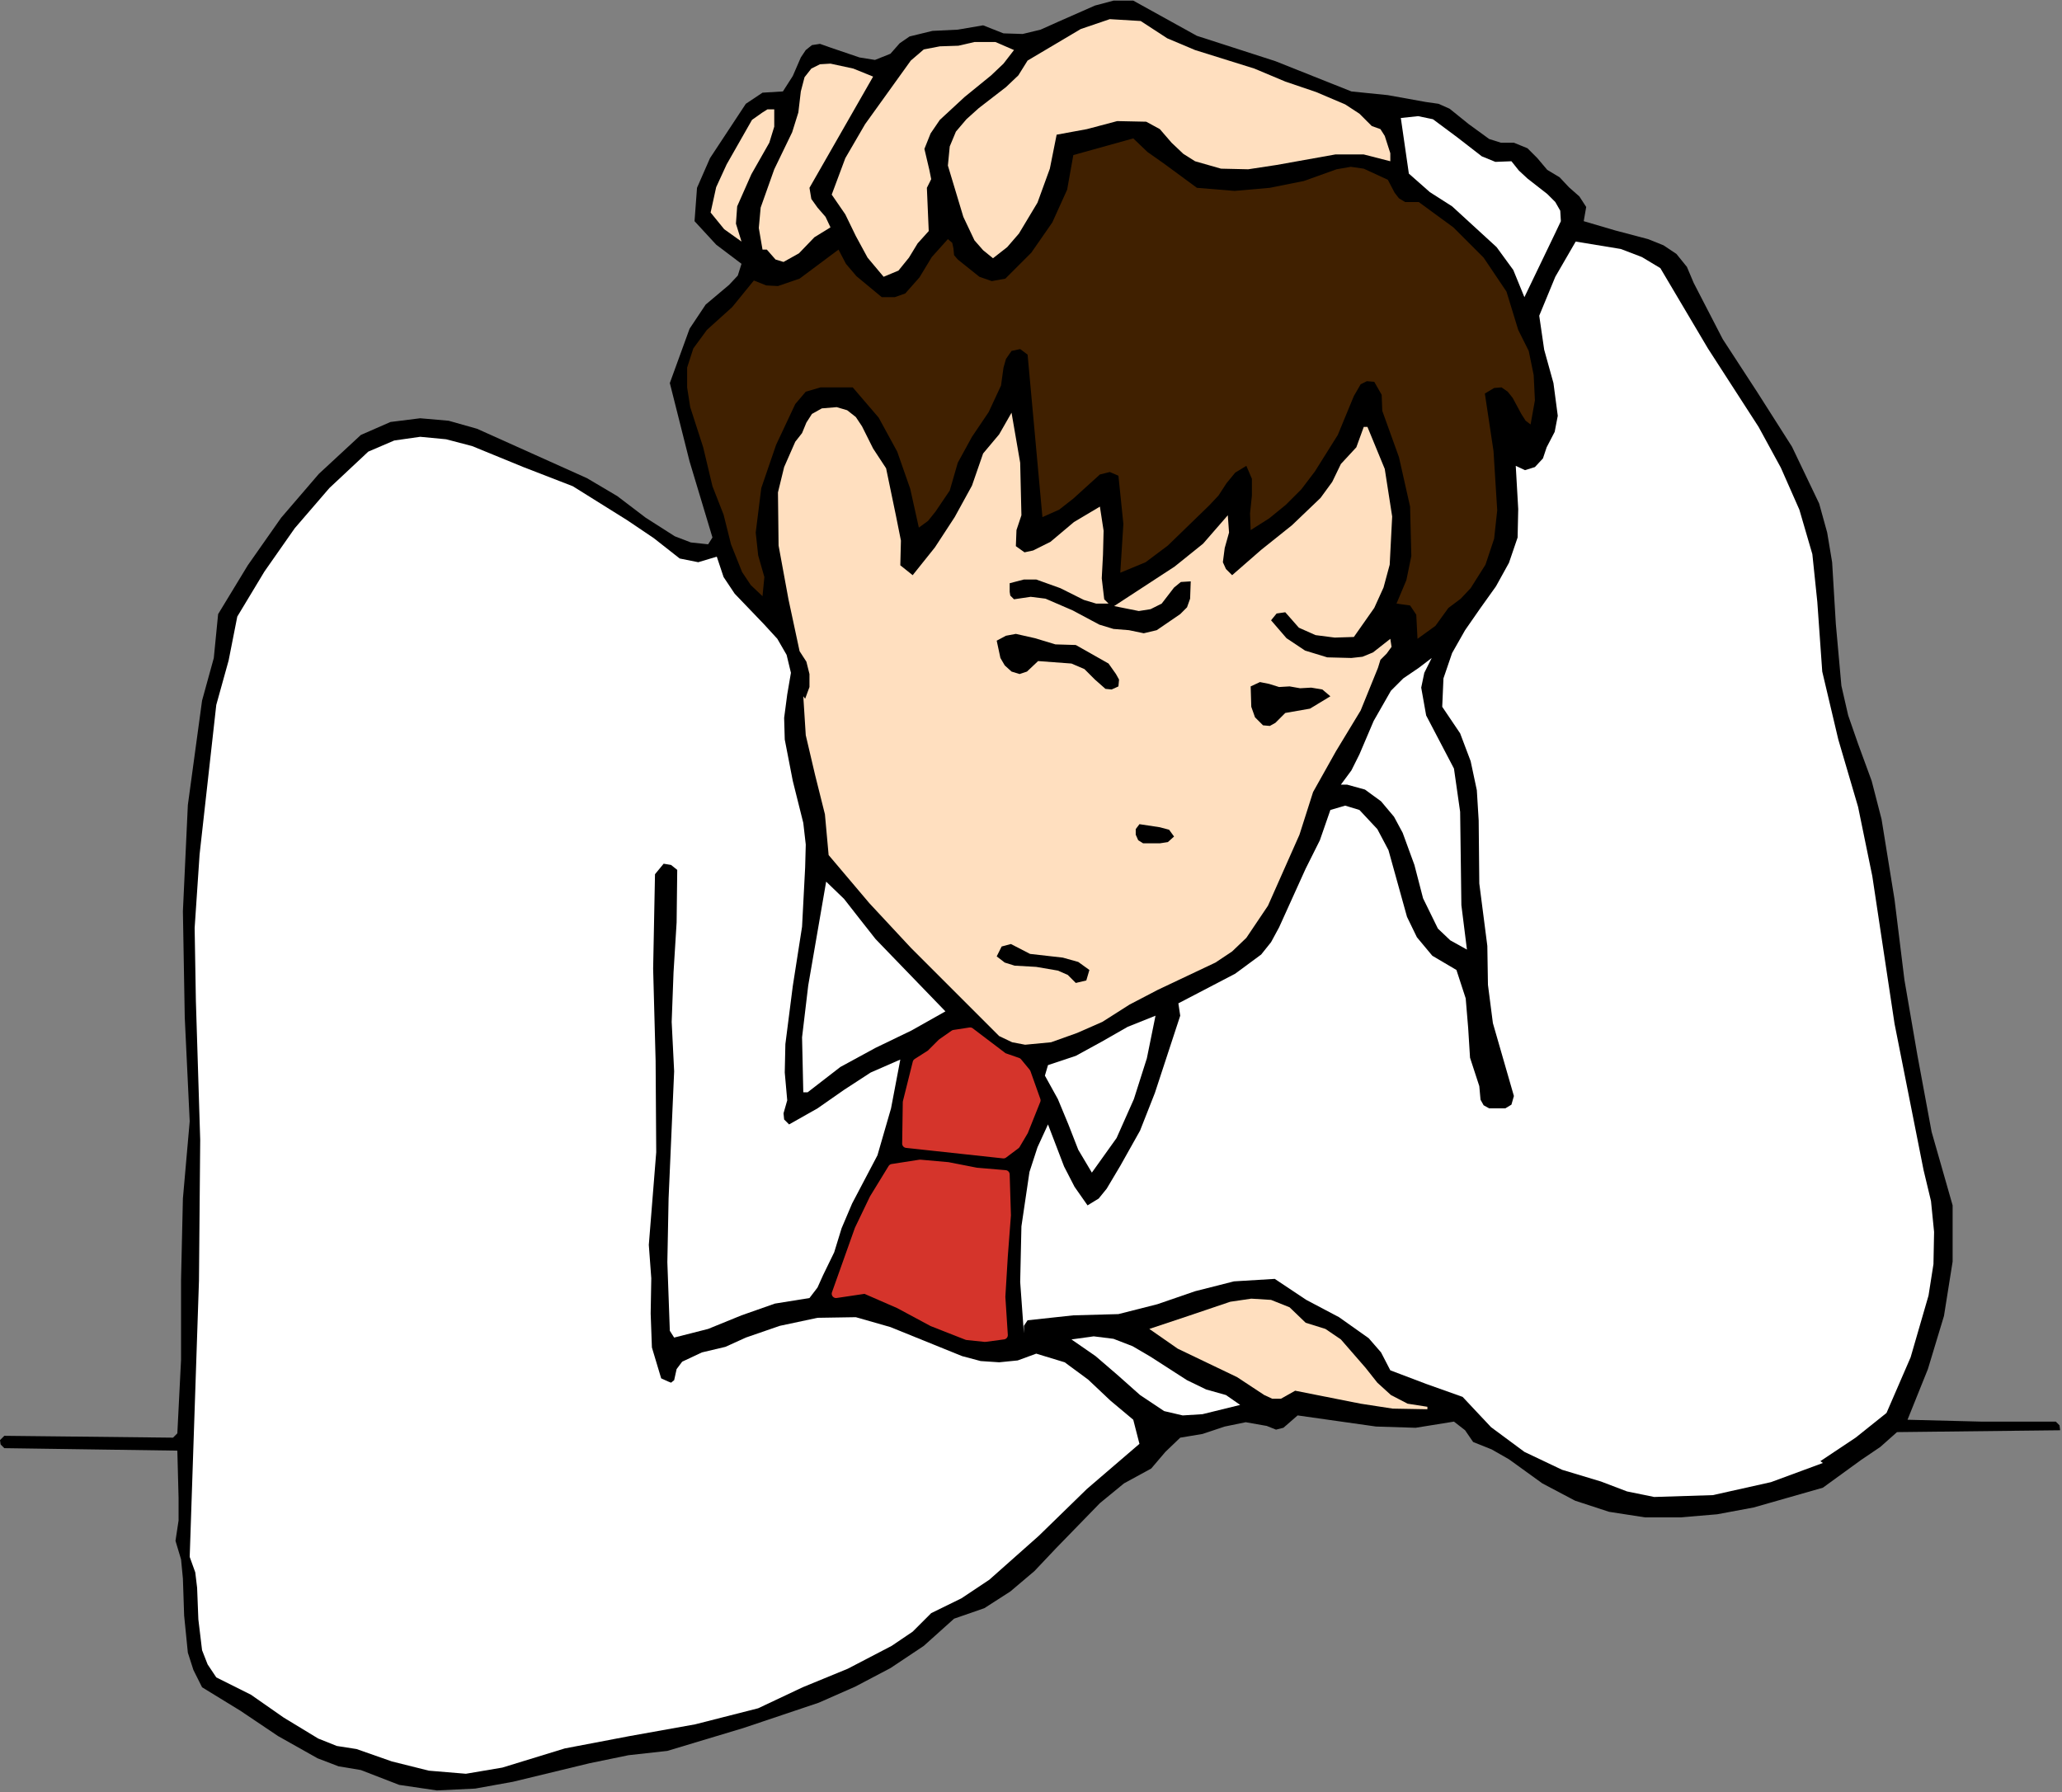
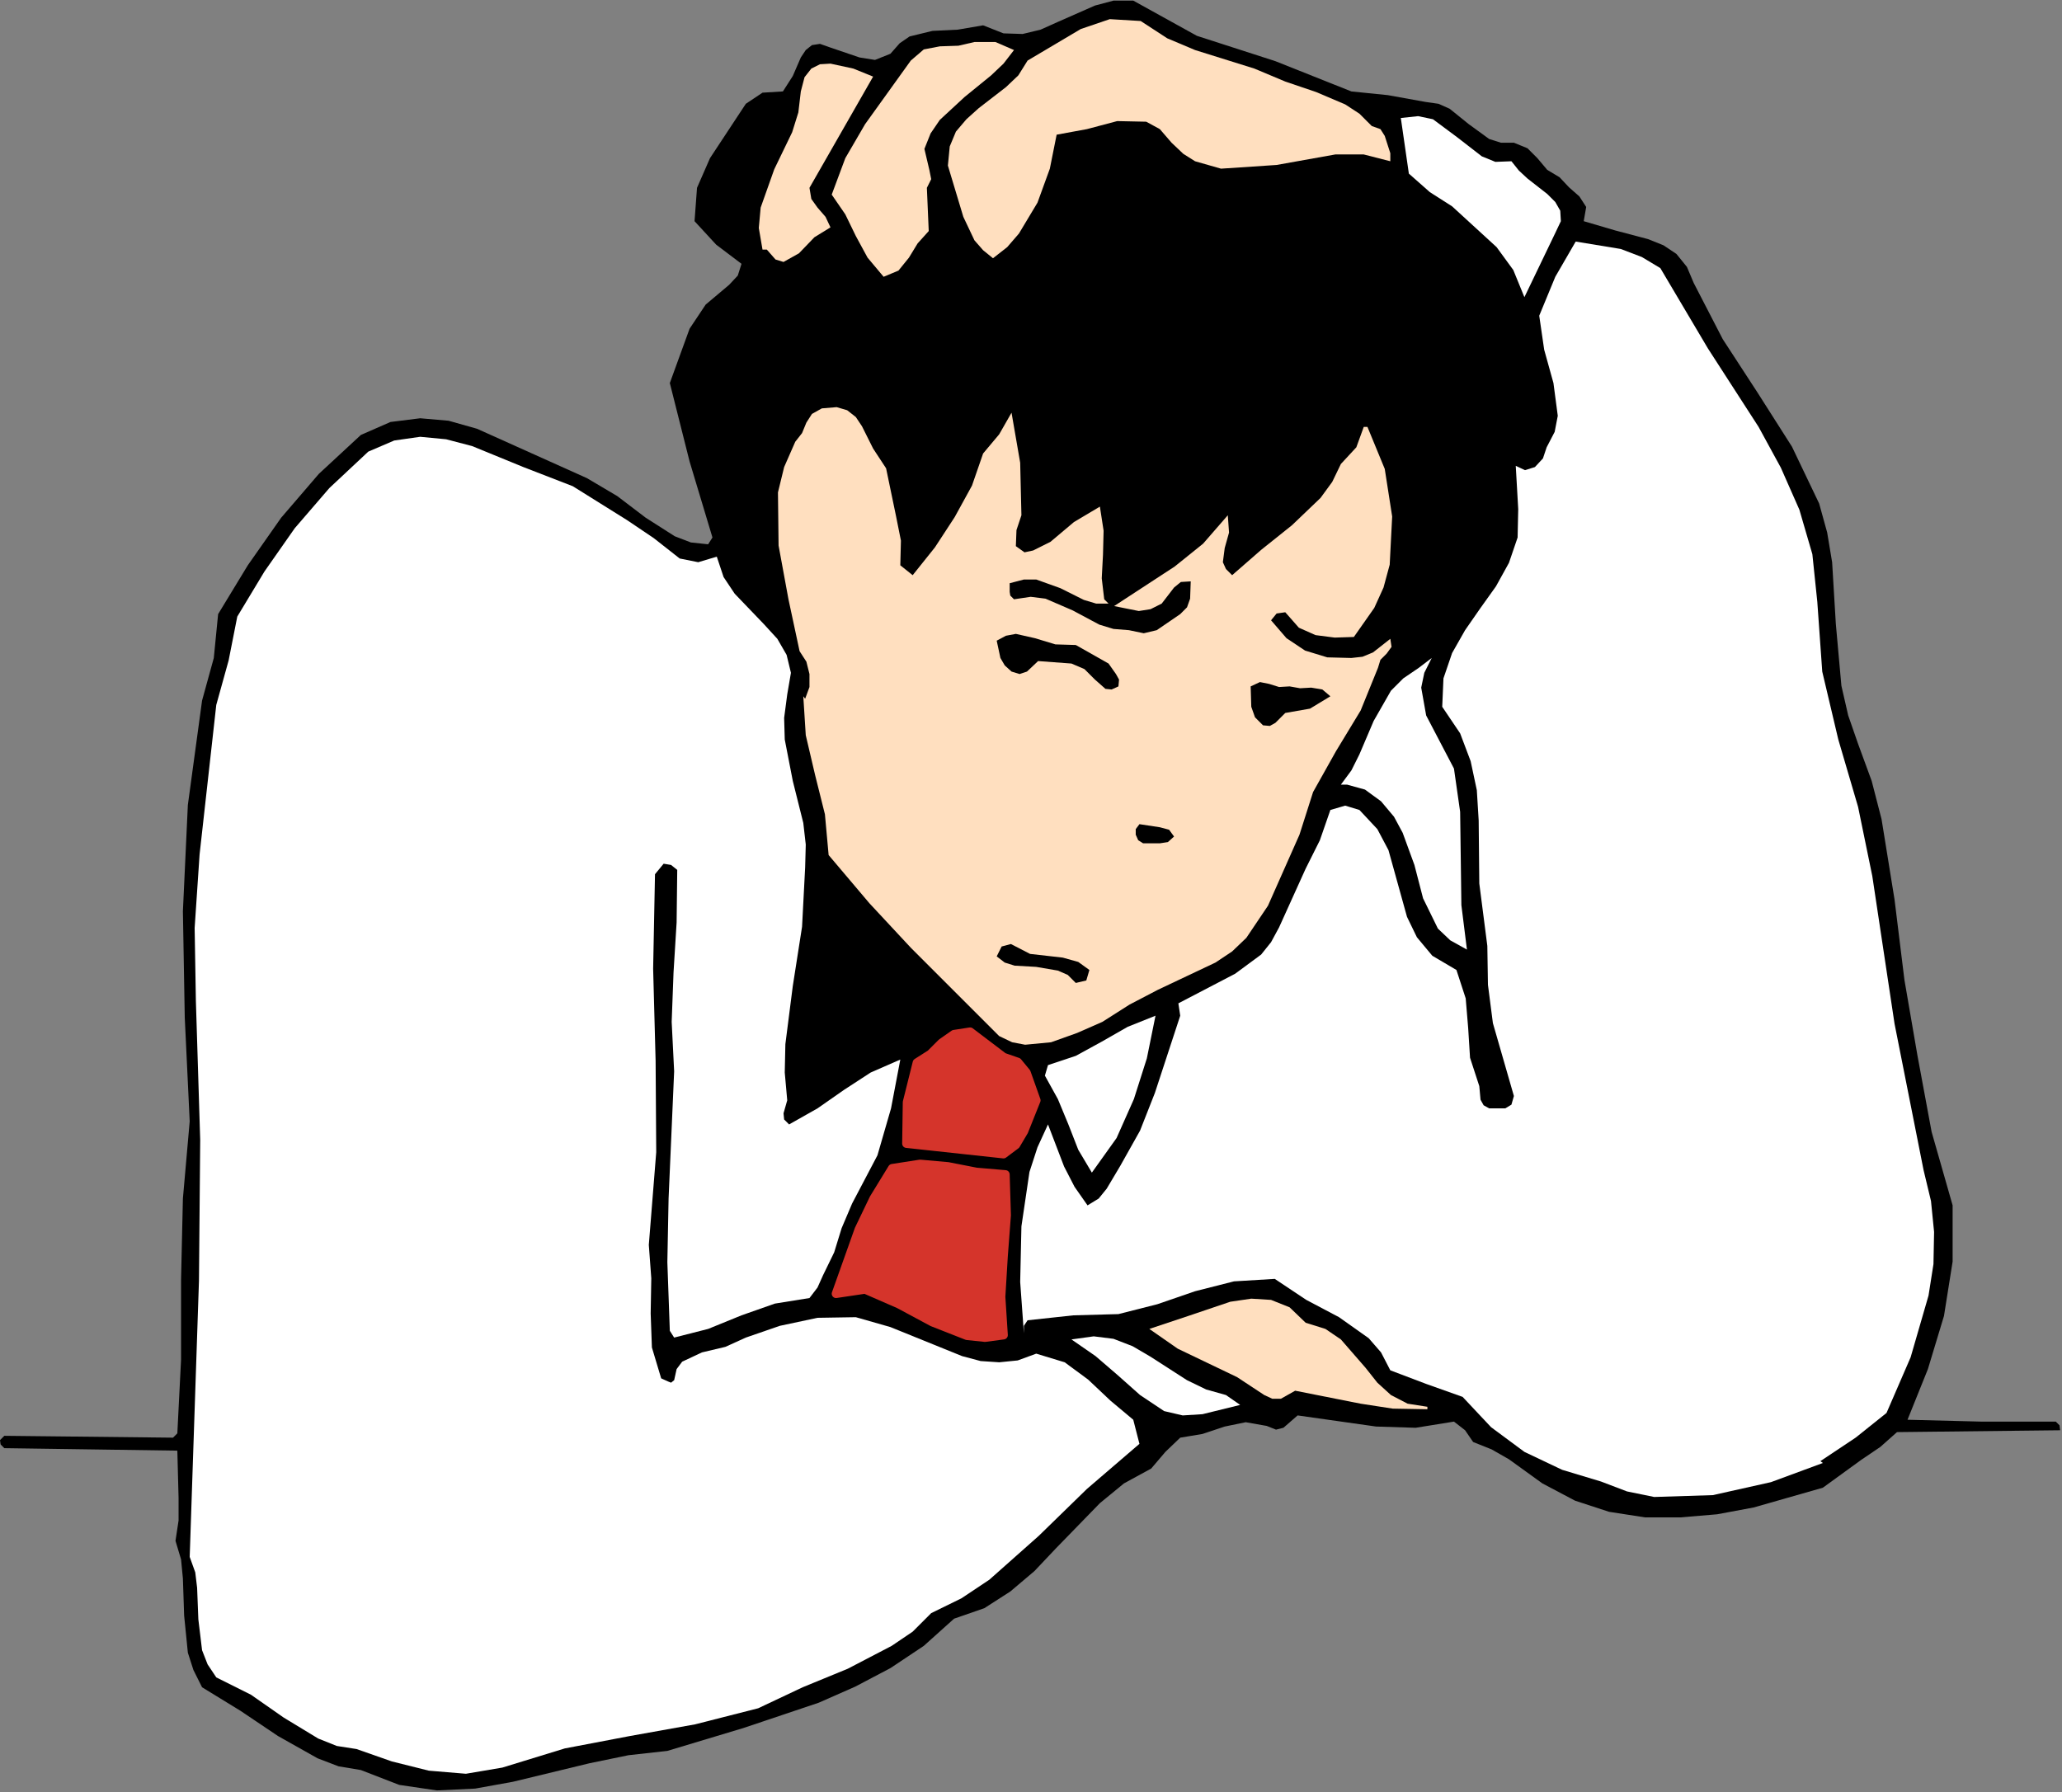
<svg xmlns="http://www.w3.org/2000/svg" xmlns:ns1="http://sodipodi.sourceforge.net/DTD/sodipodi-0.dtd" xmlns:ns2="http://www.inkscape.org/namespaces/inkscape" version="1.0" width="84.76mm" height="73.685mm" id="svg50" ns1:docname="JBIZ048.WMF">
  <rect width="100%" height="100%" fill="#808080" stroke="none" />
  <ns1:namedview pagecolor="#ffffff" bordercolor="#666666" borderopacity="1" objecttolerance="10" gridtolerance="10" guidetolerance="10" ns2:pageopacity="0" ns2:pageshadow="2" ns2:window-width="640" ns2:window-height="480" id="namedview52" />
  <defs id="defs6">
    <clipPath clipPathUnits="userSpaceOnUse" id="clipWmfPath1">
      <path d="M 0,0 L 320.256,0 L 320.256,278.4 L 0,278.4 z" id="path2" />
    </clipPath>
    <pattern id="WMFhbasepattern" patternUnits="userSpaceOnUse" width="6" height="6" x="0" y="0" />
  </defs>
  <path style="fill:#000000;fill-rule:evenodd;fill-opacity:1;stroke:none;" clip-path="url(#clipWmfPath1)" d="  M 185.952,5.568   L 198.144,9.504   L 209.952,14.208   L 215.616,14.784   L 221.472,15.84   L 223.488,16.128   L 225.216,16.896   L 228.192,19.296   L 231.36,21.6   L 233.184,22.176   L 235.2,22.176   L 237.312,23.04   L 238.848,24.576   L 240.384,26.4   L 242.304,27.552   L 243.744,29.088   L 245.376,30.528   L 246.432,32.16   L 246.048,34.368   L 250.944,35.808   L 256.032,37.152   L 258.432,38.112   L 260.448,39.456   L 262.08,41.472   L 263.136,43.968   L 267.648,52.704   L 273.024,60.96   L 278.4,69.408   L 282.624,78.24   L 283.872,82.752   L 284.64,87.36   L 285.216,96.96   L 286.08,106.56   L 287.136,111.168   L 288.672,115.584   L 290.784,121.344   L 292.32,127.296   L 294.336,139.776   L 295.872,152.256   L 297.888,163.968   L 300.096,175.872   L 303.36,187.296   L 303.36,196.032   L 302.016,204.48   L 299.52,212.736   L 296.352,220.608   L 307.776,220.896   L 319.392,220.896   L 319.968,221.472   L 320.064,222.24   L 294.72,222.528   L 292.128,224.832   L 289.152,226.848   L 283.2,231.168   L 272.448,234.24   L 266.784,235.296   L 261.12,235.776   L 255.552,235.776   L 249.984,234.912   L 244.704,233.184   L 239.616,230.496   L 234.432,226.752   L 231.744,225.216   L 228.864,224.064   L 227.616,222.24   L 225.888,220.896   L 219.936,221.856   L 213.792,221.664   L 201.6,219.936   L 199.392,221.856   L 198.24,222.144   L 196.8,221.568   L 193.536,220.992   L 190.272,221.664   L 186.816,222.816   L 183.36,223.392   L 181.056,225.6   L 178.848,228.192   L 174.624,230.496   L 170.88,233.568   L 164.064,240.576   L 160.704,244.128   L 156.96,247.296   L 152.928,249.888   L 148.224,251.52   L 143.52,255.744   L 138.336,259.2   L 132.864,262.08   L 127.2,264.576   L 115.488,268.512   L 103.68,272.064   L 97.632,272.736   L 91.584,273.984   L 79.68,276.864   L 73.824,277.92   L 67.872,278.208   L 62.016,277.344   L 56.064,275.04   L 52.608,274.464   L 49.344,273.216   L 43.2,269.76   L 37.344,265.824   L 31.392,262.176   L 30.048,259.488   L 29.184,256.8   L 28.608,251.04   L 28.416,245.28   L 28.128,242.304   L 27.264,239.424   L 27.744,236.256   L 27.744,232.8   L 27.552,225.408   L 0.672,225.024   L 0.096,224.448   L 0,223.776   L 0.672,223.104   L 26.88,223.392   L 27.552,222.72   L 28.128,211.296   L 28.128,198.816   L 28.416,186.24   L 29.472,174.24   L 28.704,158.112   L 28.416,141.6   L 29.184,125.088   L 31.392,108.864   L 33.216,102.24   L 33.888,95.424   L 38.496,87.84   L 43.68,80.448   L 49.536,73.632   L 56.064,67.584   L 60.672,65.568   L 65.28,64.992   L 69.696,65.376   L 74.112,66.624   L 82.656,70.464   L 91.2,74.304   L 95.904,77.088   L 100.32,80.448   L 104.832,83.328   L 107.328,84.288   L 110.016,84.576   L 110.688,83.52   L 107.136,71.712   L 104.064,59.52   L 107.136,51.072   L 109.632,47.328   L 113.28,44.256   L 114.624,42.816   L 115.2,40.992   L 111.264,38.016   L 107.904,34.368   L 108.288,29.184   L 110.304,24.576   L 115.872,16.128   L 118.464,14.4   L 121.632,14.208   L 123.168,11.808   L 124.416,8.928   L 125.184,7.776   L 126.144,7.008   L 127.392,6.816   L 129.024,7.392   L 133.536,8.928   L 135.936,9.312   L 138.336,8.352   L 139.776,6.72   L 141.312,5.664   L 144.864,4.8   L 148.8,4.608   L 152.736,3.936   L 155.904,5.184   L 158.88,5.28   L 161.664,4.608   L 164.448,3.36   L 170.112,0.864   L 172.992,0.096   L 176.064,0.096   L 185.952,5.568  z " id="path8" />
-   <path style="fill:#ffdfbf;fill-rule:evenodd;fill-opacity:1;stroke:none;" clip-path="url(#clipWmfPath1)" d="  M 194.88,10.656   L 199.68,12.672   L 204.48,14.304   L 208.992,16.224   L 211.2,17.664   L 213.12,19.584   L 214.464,20.064   L 215.136,21.12   L 216,23.808   L 216,25.056   L 211.872,24   L 207.456,24   L 198.336,25.632   L 193.92,26.304   L 189.696,26.208   L 185.664,25.056   L 183.84,23.904   L 182.016,22.176   L 180.192,20.064   L 178.08,18.912   L 173.568,18.816   L 168.864,20.064   L 164.16,20.928   L 163.104,26.208   L 161.184,31.488   L 158.304,36.288   L 156.48,38.4   L 154.272,40.128   L 152.736,38.88   L 151.392,37.344   L 149.664,33.696   L 147.264,25.728   L 147.552,22.752   L 148.512,20.448   L 150.144,18.528   L 152.064,16.8   L 156.288,13.536   L 158.208,11.712   L 159.648,9.408   L 167.904,4.512   L 172.416,2.976   L 177.216,3.264   L 181.344,5.952   L 185.664,7.776   L 194.88,10.656  z " id="path10" />
+   <path style="fill:#ffdfbf;fill-rule:evenodd;fill-opacity:1;stroke:none;" clip-path="url(#clipWmfPath1)" d="  M 194.88,10.656   L 199.68,12.672   L 204.48,14.304   L 208.992,16.224   L 211.2,17.664   L 213.12,19.584   L 214.464,20.064   L 215.136,21.12   L 216,23.808   L 216,25.056   L 211.872,24   L 207.456,24   L 198.336,25.632   L 189.696,26.208   L 185.664,25.056   L 183.84,23.904   L 182.016,22.176   L 180.192,20.064   L 178.08,18.912   L 173.568,18.816   L 168.864,20.064   L 164.16,20.928   L 163.104,26.208   L 161.184,31.488   L 158.304,36.288   L 156.48,38.4   L 154.272,40.128   L 152.736,38.88   L 151.392,37.344   L 149.664,33.696   L 147.264,25.728   L 147.552,22.752   L 148.512,20.448   L 150.144,18.528   L 152.064,16.8   L 156.288,13.536   L 158.208,11.712   L 159.648,9.408   L 167.904,4.512   L 172.416,2.976   L 177.216,3.264   L 181.344,5.952   L 185.664,7.776   L 194.88,10.656  z " id="path10" />
  <path style="fill:#ffdfbf;fill-rule:evenodd;fill-opacity:1;stroke:none;" clip-path="url(#clipWmfPath1)" d="  M 157.536,7.776   L 155.904,9.888   L 153.984,11.712   L 149.856,15.072   L 146.016,18.624   L 144.576,20.736   L 143.616,23.136   L 144.384,26.4   L 144.672,27.84   L 144,29.184   L 144.288,35.904   L 142.56,37.824   L 141.216,40.032   L 139.584,42.048   L 137.28,43.008   L 134.784,40.032   L 132.96,36.672   L 131.328,33.312   L 129.216,30.24   L 131.328,24.576   L 134.4,19.296   L 141.504,9.408   L 143.52,7.68   L 146.016,7.2   L 148.896,7.104   L 151.392,6.528   L 154.656,6.528   L 157.536,7.776  z " id="path12" />
  <path style="fill:#ffdfbf;fill-rule:evenodd;fill-opacity:1;stroke:none;" clip-path="url(#clipWmfPath1)" d="  M 135.648,11.904   L 125.76,29.184   L 126.048,30.912   L 127.008,32.256   L 128.256,33.696   L 129.024,35.328   L 126.528,36.864   L 124.128,39.36   L 121.728,40.704   L 120.48,40.32   L 119.136,38.784   L 118.464,38.784   L 117.888,35.424   L 118.176,32.256   L 120.288,26.304   L 123.072,20.544   L 124.032,17.472   L 124.416,14.208   L 124.992,12   L 126.048,10.656   L 127.392,9.984   L 129.024,9.888   L 132.576,10.656   L 135.648,11.904  z " id="path14" />
-   <path style="fill:#ffdfbf;fill-rule:evenodd;fill-opacity:1;stroke:none;" clip-path="url(#clipWmfPath1)" d="  M 120.288,16.992   L 120.288,19.68   L 119.52,22.176   L 116.736,27.072   L 114.528,32.064   L 114.336,34.752   L 115.2,37.536   L 112.512,35.616   L 110.4,33.024   L 111.264,29.088   L 112.896,25.536   L 116.832,18.624   L 118.464,17.472   L 119.232,16.992   L 120.288,16.992  z " id="path16" />
  <path style="fill:#ffffff;fill-rule:evenodd;fill-opacity:1;stroke:none;" clip-path="url(#clipWmfPath1)" d="  M 234.816,25.056   L 235.968,26.496   L 237.312,27.744   L 240.384,30.144   L 241.632,31.392   L 242.4,32.736   L 242.496,34.368   L 241.632,36.192   L 236.832,46.176   L 235.104,41.952   L 232.512,38.4   L 225.6,32.064   L 222.144,29.856   L 218.88,26.976   L 217.632,18.336   L 220.32,18.048   L 222.624,18.528   L 226.368,21.312   L 230.208,24.288   L 232.32,25.152   L 234.816,25.056  z " id="path18" />
-   <path style="fill:#402000;fill-rule:evenodd;fill-opacity:1;stroke:none;" clip-path="url(#clipWmfPath1)" d="  M 185.952,29.184   L 191.808,29.664   L 197.28,29.184   L 202.56,28.128   L 207.648,26.304   L 209.856,25.92   L 211.872,26.208   L 215.616,27.936   L 216.672,29.952   L 217.344,30.816   L 218.304,31.392   L 220.416,31.392   L 225.792,35.328   L 230.496,40.032   L 234.048,45.312   L 235.872,51.264   L 237.504,54.528   L 238.272,58.272   L 238.464,62.208   L 237.792,65.952   L 237.024,65.376   L 236.352,64.32   L 235.008,61.824   L 234.24,60.864   L 233.28,60.192   L 232.128,60.288   L 230.688,61.152   L 232.032,70.08   L 232.608,79.296   L 232.128,83.712   L 230.784,87.744   L 228.48,91.392   L 226.944,93.024   L 225.024,94.464   L 223.008,97.248   L 220.224,99.264   L 220.032,95.52   L 219.072,94.08   L 216.96,93.792   L 218.496,90.144   L 219.264,86.4   L 219.072,78.72   L 217.344,71.04   L 214.752,63.84   L 214.656,61.344   L 213.504,59.328   L 212.352,59.232   L 211.392,59.712   L 210.336,61.536   L 207.84,67.584   L 204.288,73.248   L 202.176,76.032   L 199.776,78.432   L 197.184,80.544   L 194.304,82.368   L 194.208,79.776   L 194.496,76.992   L 194.496,74.4   L 193.632,72.384   L 191.904,73.44   L 190.56,75.072   L 189.312,76.992   L 187.872,78.528   L 181.44,84.768   L 177.984,87.36   L 174.048,88.992   L 174.528,81.408   L 173.76,73.92   L 172.416,73.344   L 170.88,73.728   L 166.752,77.472   L 164.544,79.2   L 161.952,80.352   L 159.648,55.104   L 158.496,54.24   L 157.152,54.528   L 156.288,55.776   L 155.904,57.12   L 155.52,59.904   L 153.6,64.032   L 151.008,67.872   L 148.8,71.904   L 147.552,76.224   L 145.344,79.488   L 144.192,80.928   L 142.752,81.984   L 141.408,75.936   L 139.392,70.176   L 136.512,64.896   L 132.48,60.192   L 127.488,60.192   L 125.184,60.864   L 123.552,62.784   L 120.576,69.12   L 118.272,75.84   L 117.408,82.752   L 117.792,86.304   L 118.752,89.664   L 118.464,92.64   L 116.64,90.912   L 115.296,88.896   L 113.568,84.576   L 112.416,79.968   L 110.688,75.552   L 109.248,69.504   L 107.232,63.264   L 106.752,60.192   L 106.752,57.12   L 107.712,54.144   L 109.824,51.264   L 113.76,47.712   L 117.12,43.584   L 119.04,44.352   L 120.864,44.448   L 124.224,43.296   L 130.272,38.784   L 131.424,40.992   L 133.056,42.912   L 136.992,46.176   L 139.008,46.176   L 140.64,45.6   L 142.848,43.104   L 144.768,39.936   L 147.264,37.152   L 147.936,37.728   L 148.128,38.592   L 148.224,39.648   L 148.8,40.32   L 152.16,43.008   L 154.08,43.68   L 156.192,43.296   L 160.224,39.264   L 163.488,34.56   L 165.792,29.472   L 166.752,24.096   L 176.064,21.504   L 178.272,23.616   L 180.864,25.44   L 185.952,29.184  z " id="path20" />
  <path style="fill:#ffffff;fill-rule:evenodd;fill-opacity:1;stroke:none;" clip-path="url(#clipWmfPath1)" d="  M 257.952,41.664   L 265.344,54.144   L 273.216,66.336   L 276.672,72.672   L 279.552,79.2   L 281.568,86.112   L 282.336,93.504   L 283.104,104.352   L 285.6,114.912   L 288.672,125.376   L 290.88,136.128   L 294.336,159.072   L 298.848,181.824   L 300,186.624   L 300.48,191.424   L 300.384,196.416   L 299.616,201.312   L 296.832,210.912   L 293.088,219.552   L 288.288,223.392   L 282.816,227.04   L 283.2,227.328   L 275.136,230.304   L 266.112,232.32   L 256.992,232.608   L 252.768,231.744   L 248.736,230.208   L 242.688,228.384   L 236.832,225.6   L 231.648,221.76   L 227.232,217.056   L 221.568,215.04   L 216,212.928   L 214.56,210.144   L 212.64,207.936   L 208.032,204.672   L 202.944,201.984   L 198.048,198.72   L 191.712,199.104   L 185.664,200.64   L 179.808,202.656   L 173.76,204.192   L 166.752,204.384   L 159.648,205.152   L 159.072,206.016   L 159.072,207.168   L 158.496,199.2   L 158.688,190.56   L 159.936,182.112   L 161.184,178.272   L 162.816,174.72   L 165.312,181.248   L 166.944,184.416   L 168.96,187.296   L 170.688,186.24   L 171.936,184.704   L 174.048,181.152   L 177.12,175.68   L 179.424,169.824   L 183.36,157.824   L 183.072,155.904   L 191.904,151.296   L 195.936,148.32   L 197.472,146.4   L 198.72,144.096   L 202.848,134.976   L 205.056,130.56   L 206.688,125.856   L 208.992,125.184   L 211.2,125.856   L 213.984,128.832   L 215.712,132.096   L 217.632,139.008   L 218.592,142.464   L 220.128,145.632   L 222.528,148.512   L 226.272,150.72   L 227.712,155.136   L 228.096,159.744   L 228.384,164.352   L 229.824,168.768   L 230.016,170.88   L 230.496,171.744   L 231.36,172.224   L 233.856,172.224   L 234.816,171.648   L 235.2,170.304   L 231.936,158.976   L 231.168,153.024   L 231.072,146.976   L 229.824,137.28   L 229.728,127.488   L 229.44,122.784   L 228.48,118.272   L 226.848,113.952   L 224.064,109.824   L 224.256,105.408   L 225.6,101.472   L 227.616,97.92   L 230.016,94.464   L 232.416,91.104   L 234.432,87.456   L 235.776,83.52   L 235.872,79.104   L 235.488,72.384   L 236.928,73.056   L 238.464,72.576   L 239.712,71.232   L 240.288,69.504   L 241.536,67.104   L 242.016,64.608   L 241.344,59.52   L 239.904,54.336   L 239.136,49.056   L 241.632,43.008   L 244.8,37.536   L 251.808,38.688   L 255.072,39.936   L 257.952,41.664  z " id="path22" />
  <path style="fill:#ffdfbf;fill-rule:evenodd;fill-opacity:1;stroke:none;" clip-path="url(#clipWmfPath1)" d="  M 137.664,72.768   L 139.2,80.16   L 139.968,84   L 139.872,87.84   L 141.792,89.376   L 145.248,85.056   L 148.32,80.352   L 151.008,75.456   L 152.736,70.464   L 155.232,67.488   L 157.152,64.128   L 158.496,71.904   L 158.688,80.064   L 157.92,82.368   L 157.824,84.864   L 159.168,85.824   L 160.512,85.536   L 163.2,84.192   L 166.848,81.12   L 170.88,78.72   L 171.456,82.464   L 171.36,86.208   L 171.168,89.856   L 171.552,93.12   L 172.224,93.792   L 170.304,93.792   L 168.384,93.216   L 164.736,91.392   L 160.992,90.048   L 159.072,90.048   L 156.864,90.624   L 156.864,91.968   L 156.96,92.544   L 157.536,93.12   L 160.128,92.736   L 162.432,93.024   L 166.656,94.848   L 170.784,97.056   L 172.992,97.728   L 175.392,97.92   L 177.696,98.4   L 179.712,97.92   L 183.36,95.424   L 184.416,94.368   L 184.896,93.024   L 184.992,90.336   L 183.456,90.432   L 182.4,91.296   L 180.48,93.792   L 178.752,94.656   L 176.928,94.944   L 173.088,94.176   L 182.496,88.032   L 186.912,84.48   L 190.752,80.064   L 190.944,82.752   L 190.272,85.152   L 189.984,87.36   L 190.464,88.416   L 191.424,89.376   L 195.936,85.44   L 200.736,81.6   L 205.152,77.376   L 206.976,74.88   L 208.32,72.096   L 210.72,69.504   L 211.872,66.336   L 212.448,66.336   L 215.136,72.864   L 216.288,80.256   L 215.904,87.744   L 214.944,91.296   L 213.504,94.464   L 210.336,98.976   L 207.36,99.072   L 204.384,98.688   L 201.792,97.536   L 199.68,95.136   L 198.336,95.328   L 197.472,96.384   L 199.872,99.168   L 202.752,101.088   L 206.208,102.144   L 209.952,102.24   L 211.68,102.048   L 213.312,101.376   L 216,99.264   L 216.192,100.512   L 215.424,101.568   L 214.464,102.528   L 214.08,103.776   L 211.392,110.4   L 207.552,116.736   L 204,123.072   L 201.888,129.696   L 196.992,140.736   L 193.632,145.728   L 191.424,147.84   L 188.832,149.568   L 179.904,153.792   L 175.488,156.096   L 171.264,158.784   L 167.328,160.512   L 163.296,161.952   L 159.264,162.336   L 157.248,161.952   L 155.232,160.992   L 141.504,147.264   L 135.072,140.352   L 128.736,132.864   L 128.16,126.528   L 126.624,120.384   L 125.184,114.24   L 124.8,108.192   L 125.088,108.576   L 125.76,106.752   L 125.76,104.736   L 125.28,102.816   L 124.224,101.184   L 122.496,93.12   L 120.96,84.768   L 120.864,76.512   L 121.824,72.576   L 123.552,68.64   L 124.608,67.296   L 125.28,65.664   L 126.144,64.32   L 127.68,63.456   L 129.984,63.264   L 131.616,63.744   L 132.96,64.8   L 133.92,66.24   L 135.648,69.696   L 137.664,72.768  z " id="path24" />
  <path style="fill:#ffffff;fill-rule:evenodd;fill-opacity:1;stroke:none;" clip-path="url(#clipWmfPath1)" d="  M 88.992,75.552   L 97.44,80.832   L 101.568,83.616   L 105.6,86.784   L 108.48,87.36   L 111.36,86.496   L 112.416,89.664   L 114.144,92.256   L 118.656,96.96   L 120.768,99.264   L 122.208,101.76   L 122.88,104.544   L 122.304,107.904   L 121.824,111.552   L 121.92,114.912   L 123.168,121.344   L 124.8,127.872   L 125.184,131.232   L 125.088,134.784   L 124.608,144   L 123.168,153.216   L 122.016,162.24   L 121.92,166.656   L 122.304,170.976   L 121.728,172.992   L 121.824,173.952   L 122.592,174.72   L 127.008,172.224   L 131.136,169.344   L 135.264,166.656   L 139.872,164.64   L 138.432,172.224   L 136.32,179.52   L 132.384,187.008   L 130.752,190.848   L 129.6,194.592   L 127.872,198.144   L 127.008,200.064   L 125.76,201.696   L 120.384,202.56   L 115.2,204.384   L 110.016,206.496   L 104.736,207.84   L 104.064,206.784   L 103.68,196.128   L 103.872,186.24   L 104.736,166.464   L 104.352,158.784   L 104.64,151.104   L 105.12,143.328   L 105.216,135.168   L 104.256,134.4   L 103.104,134.208   L 101.76,135.84   L 101.472,150.528   L 101.856,164.832   L 101.952,179.04   L 100.8,193.44   L 101.184,198.624   L 101.088,204.096   L 101.28,209.376   L 102.72,214.176   L 103.776,214.656   L 104.256,214.848   L 104.736,214.464   L 105.12,212.736   L 105.984,211.584   L 109.056,210.144   L 112.704,209.28   L 115.872,207.84   L 121.152,206.016   L 127.008,204.768   L 132.96,204.672   L 138.336,206.208   L 149.472,210.72   L 152.352,211.488   L 155.232,211.68   L 158.112,211.392   L 160.992,210.336   L 165.408,211.68   L 169.056,214.368   L 172.512,217.632   L 176.064,220.608   L 177.024,224.352   L 168.864,231.36   L 161.376,238.656   L 153.696,245.472   L 149.376,248.352   L 144.672,250.656   L 141.792,253.536   L 138.528,255.744   L 131.712,259.296   L 124.704,262.176   L 117.792,265.44   L 108,267.936   L 97.824,269.76   L 87.744,271.68   L 78.048,274.656   L 72.384,275.616   L 66.624,275.136   L 60.864,273.696   L 55.392,271.776   L 52.32,271.296   L 49.44,270.144   L 44.064,266.88   L 38.976,263.328   L 33.6,260.64   L 32.256,258.624   L 31.392,256.416   L 30.816,251.616   L 30.624,246.72   L 30.336,244.32   L 29.472,241.92   L 30.912,199.008   L 31.104,177.12   L 30.432,155.52   L 30.24,144.192   L 31.008,132.768   L 33.6,109.536   L 35.52,102.624   L 36.864,95.808   L 41.088,88.8   L 45.792,82.08   L 51.168,75.84   L 57.216,70.176   L 61.248,68.448   L 65.28,67.872   L 69.312,68.256   L 73.344,69.312   L 81.312,72.576   L 88.992,75.552  z " id="path26" />
  <path style="fill:#000000;fill-rule:evenodd;fill-opacity:1;stroke:none;" clip-path="url(#clipWmfPath1)" d="  M 172.224,103.104   L 173.376,104.736   L 173.856,105.6   L 173.76,106.656   L 172.704,107.136   L 171.744,107.04   L 170.112,105.6   L 168.48,103.968   L 166.464,103.104   L 161.28,102.72   L 159.552,104.352   L 158.4,104.736   L 157.152,104.352   L 156.096,103.392   L 155.424,102.24   L 154.848,99.552   L 156.288,98.784   L 157.824,98.496   L 160.8,99.168   L 163.968,100.128   L 167.136,100.224   L 172.224,103.104  z " id="path28" />
  <path style="fill:#ffffff;fill-rule:evenodd;fill-opacity:1;stroke:none;" clip-path="url(#clipWmfPath1)" d="  M 225.888,119.424   L 226.848,126.144   L 226.944,133.344   L 227.04,140.64   L 227.904,147.552   L 225.312,146.112   L 223.392,144.288   L 221.088,139.584   L 219.744,134.4   L 217.92,129.408   L 216.576,126.912   L 214.56,124.512   L 212.064,122.688   L 209.28,121.92   L 208.32,121.92   L 209.952,119.712   L 211.2,117.216   L 213.408,112.032   L 216.096,107.328   L 218.016,105.408   L 220.416,103.776   L 222.432,102.24   L 221.28,104.544   L 220.8,106.848   L 221.568,111.168   L 225.888,119.424  z " id="path30" />
  <path style="fill:#000000;fill-rule:evenodd;fill-opacity:1;stroke:none;" clip-path="url(#clipWmfPath1)" d="  M 206.688,108.192   L 203.52,110.112   L 199.68,110.784   L 198.144,112.32   L 197.28,112.8   L 196.224,112.704   L 194.976,111.456   L 194.4,109.824   L 194.304,106.656   L 195.744,105.984   L 197.184,106.272   L 198.72,106.752   L 200.352,106.656   L 201.984,106.944   L 203.712,106.848   L 205.44,107.136   L 206.688,108.192  z " id="path32" />
  <path style="fill:#000000;fill-rule:evenodd;fill-opacity:1;stroke:none;" clip-path="url(#clipWmfPath1)" d="  M 182.4,129.984   L 181.44,130.848   L 180.192,131.04   L 177.6,131.04   L 176.832,130.56   L 176.448,129.696   L 176.448,128.832   L 177.024,128.064   L 180.192,128.544   L 181.632,128.928   L 182.4,129.984  z " id="path34" />
-   <path style="fill:#ffffff;fill-rule:evenodd;fill-opacity:1;stroke:none;" clip-path="url(#clipWmfPath1)" d="  M 138.624,148.608   L 146.88,157.152   L 141.6,160.128   L 136.032,162.816   L 130.56,165.792   L 125.472,169.728   L 124.8,169.728   L 124.608,161.184   L 125.568,153.12   L 128.352,136.992   L 131.136,139.68   L 133.536,142.752   L 136.032,145.92   L 138.624,148.608  z " id="path36" />
  <path style="fill:#000000;fill-rule:evenodd;fill-opacity:1;stroke:none;" clip-path="url(#clipWmfPath1)" d="  M 160.032,148.224   L 165.12,148.8   L 167.52,149.472   L 169.248,150.72   L 168.768,152.352   L 167.136,152.736   L 165.888,151.488   L 164.352,150.816   L 160.992,150.24   L 157.632,150.048   L 156.096,149.568   L 154.848,148.608   L 155.616,147.072   L 157.056,146.688   L 160.032,148.224  z " id="path38" />
  <path style="fill:#ffffff;fill-rule:evenodd;fill-opacity:1;stroke:none;" clip-path="url(#clipWmfPath1)" d="  M 179.52,157.824   L 178.176,164.448   L 176.16,170.784   L 173.472,176.832   L 169.632,182.208   L 167.52,178.656   L 165.984,174.72   L 164.352,170.784   L 162.336,167.136   L 162.816,165.504   L 167.136,164.064   L 171.168,161.856   L 175.2,159.552   L 179.52,157.824  z " id="path40" />
  <path style="fill:#d5342b;fill-rule:evenodd;fill-opacity:1;stroke:#d5342b;stroke-width:1.344px;stroke-linecap:round;stroke-linejoin:round;stroke-miterlimit:4;stroke-dasharray:none;stroke-opacity:1;" clip-path="url(#clipWmfPath1)" d="  M 155.904,164.256   L 158.112,165.024   L 159.456,166.656   L 160.992,170.976   L 159.072,175.776   L 157.824,177.888   L 155.904,179.328   L 140.832,177.696   L 140.928,171.264   L 142.464,165.12   L 144.576,163.776   L 146.304,162.048   L 148.224,160.704   L 150.72,160.32   L 155.904,164.256  z " id="path42" />
  <path style="fill:#d5342b;fill-rule:evenodd;fill-opacity:1;stroke:#d5342b;stroke-width:1.344px;stroke-linecap:round;stroke-linejoin:round;stroke-miterlimit:4;stroke-dasharray:none;stroke-opacity:1;" clip-path="url(#clipWmfPath1)" d="  M 156.192,182.496   L 156.384,188.832   L 155.904,195.168   L 155.52,201.504   L 155.904,207.456   L 153.024,207.84   L 150.24,207.552   L 144.864,205.44   L 139.68,202.656   L 134.4,200.352   L 129.888,201.024   L 133.44,191.04   L 135.744,186.24   L 138.624,181.536   L 142.944,180.864   L 147.264,181.248   L 151.68,182.112   L 156.192,182.496  z " id="path44" />
  <path style="fill:#ffdfbf;fill-rule:evenodd;fill-opacity:1;stroke:none;" clip-path="url(#clipWmfPath1)" d="  M 202.848,205.536   L 205.92,206.496   L 208.32,208.128   L 212.16,212.544   L 213.984,214.848   L 216.096,216.768   L 218.688,218.112   L 221.76,218.592   L 221.76,218.976   L 216.384,218.88   L 211.392,218.112   L 201.216,216.096   L 199.008,217.344   L 197.664,217.344   L 196.416,216.768   L 192.192,213.984   L 187.584,211.776   L 182.976,209.568   L 178.56,206.496   L 184.608,204.48   L 191.136,202.272   L 194.4,201.792   L 197.472,201.984   L 200.352,203.136   L 202.848,205.536  z " id="path46" />
  <path style="fill:#ffffff;fill-rule:evenodd;fill-opacity:1;stroke:none;" clip-path="url(#clipWmfPath1)" d="  M 190.464,216.768   L 192.672,218.304   L 186.816,219.744   L 183.744,219.936   L 180.864,219.264   L 177.12,216.768   L 173.664,213.696   L 170.208,210.72   L 166.464,208.128   L 169.92,207.648   L 172.992,208.032   L 175.968,209.184   L 178.752,210.816   L 184.416,214.464   L 187.392,215.904   L 190.464,216.768  z " id="path48" />
</svg>